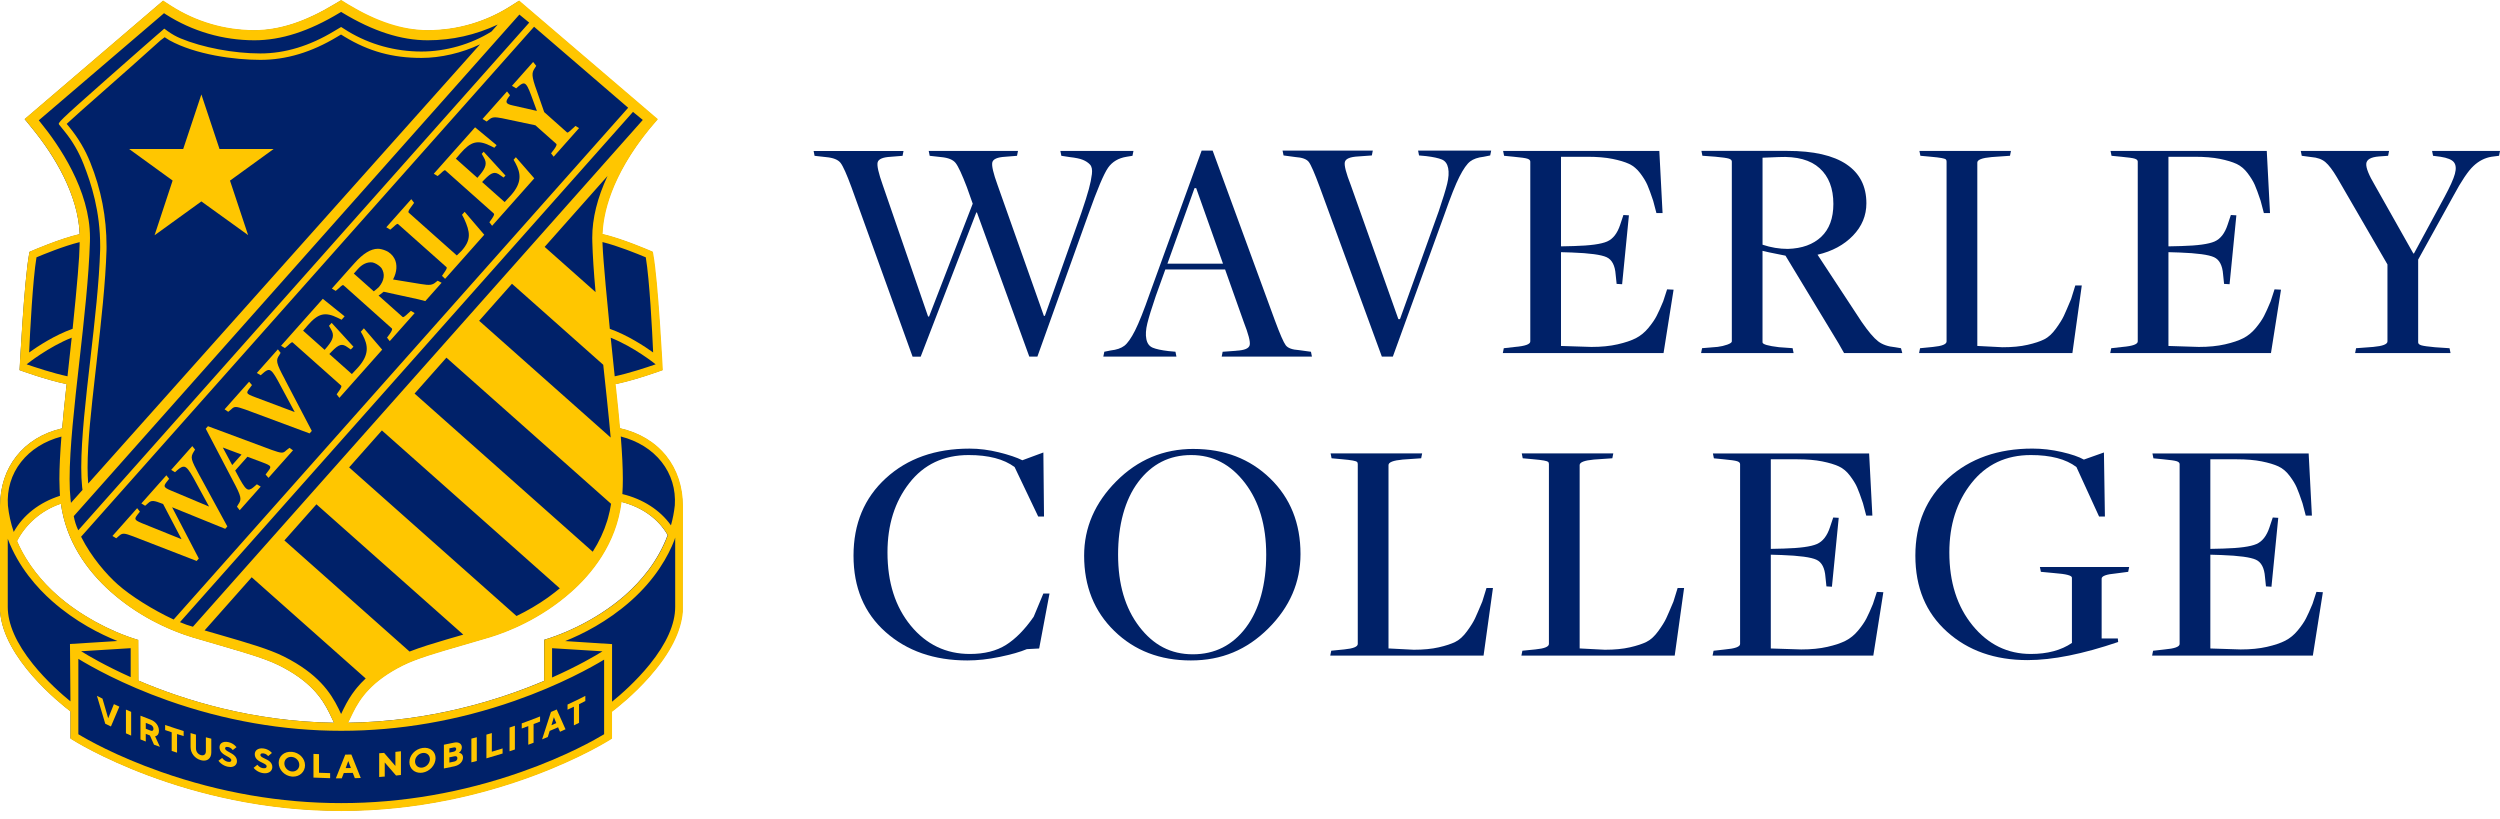
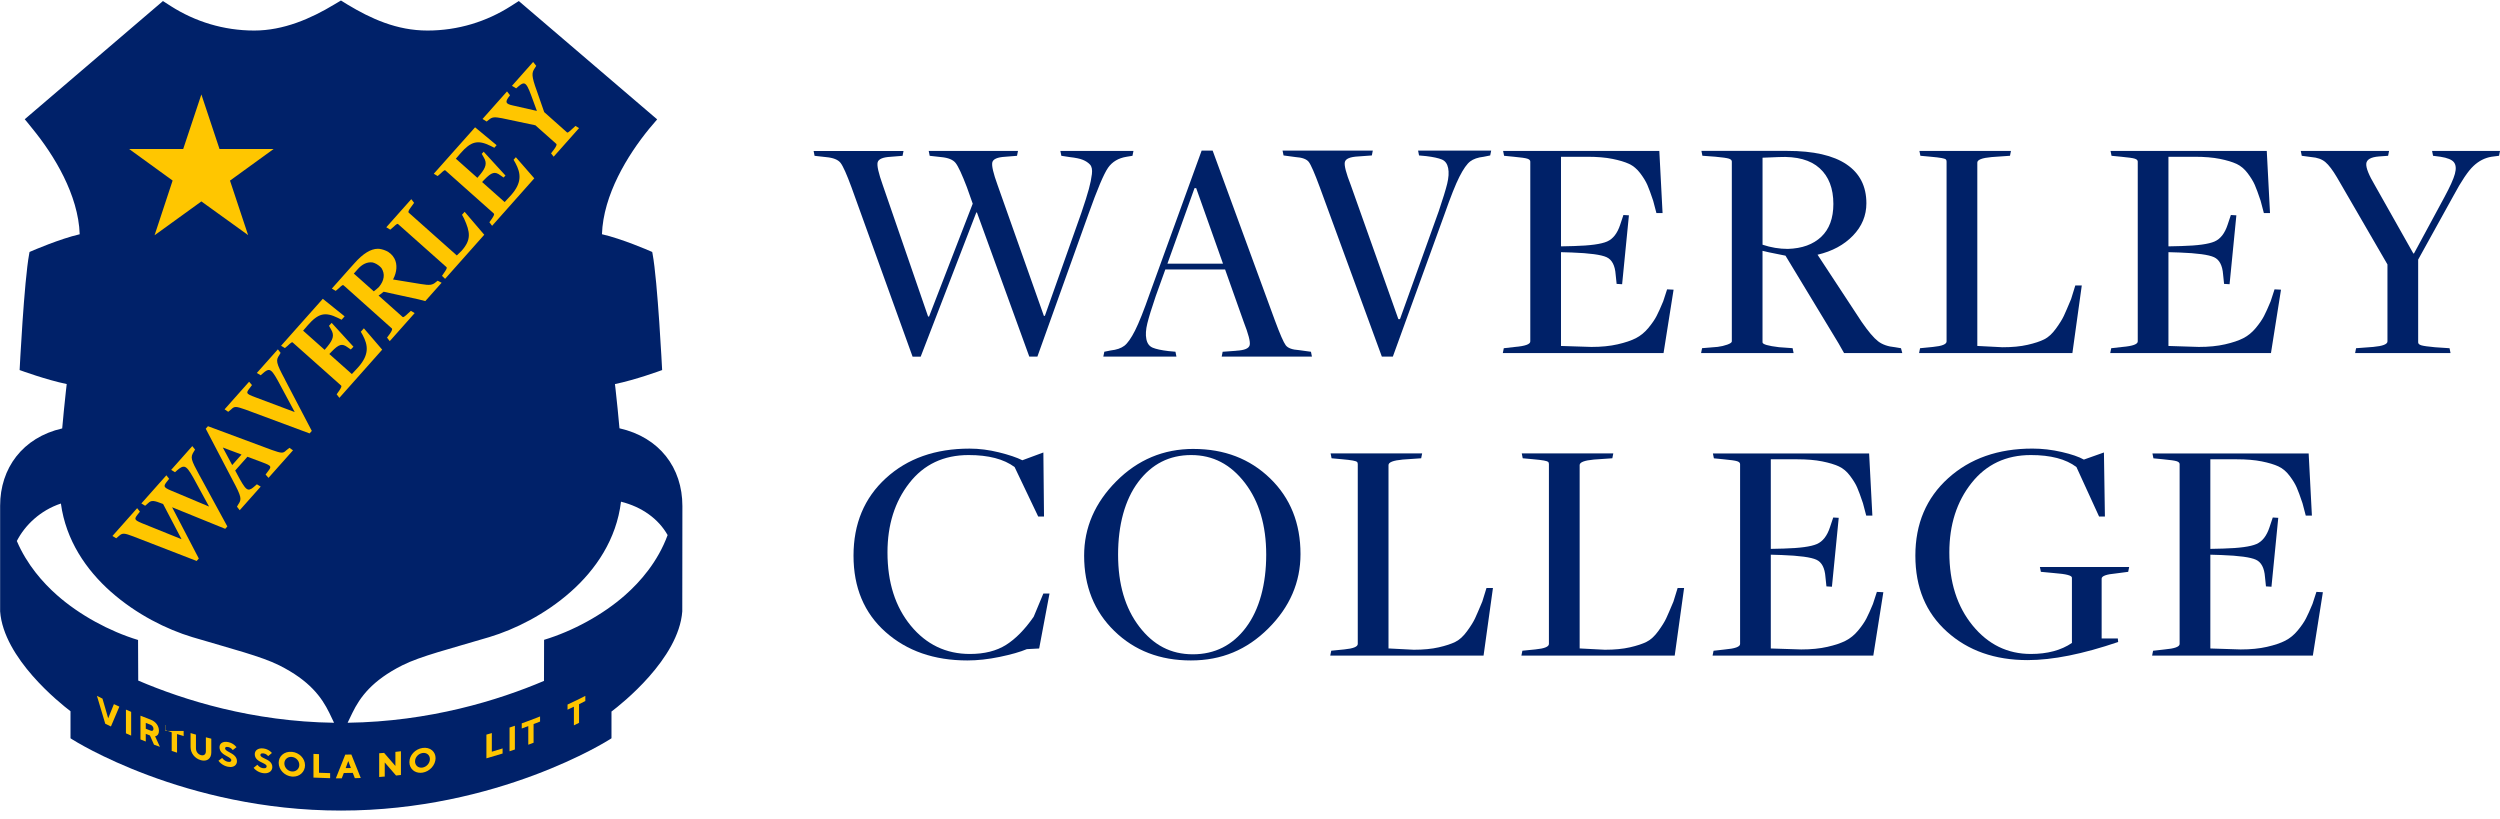
<svg xmlns="http://www.w3.org/2000/svg" width="281" height="92" viewBox="0 0 281 92" fill="none">
  <g clip-path="url(#clip0_6893_581)">
    <path d="M69.629 48.141C69.505 46.729 69.353 45.243 69.185 43.722C69.179 43.669 69.152 43.475 69.119 43.17C71.399 42.703 74.271 41.654 74.425 41.594C74.425 41.594 73.92 31.565 73.351 28.543L73.309 28.322L73.103 28.232C72.947 28.161 69.894 26.837 67.66 26.327C67.81 21.905 70.532 17.449 72.973 14.465L73.865 13.418L58.315 0.117L57.412 0.691C54.695 2.426 51.492 3.433 48.044 3.433C44.596 3.433 41.689 2.097 39.049 0.506L38.325 0.056L37.568 0.506C34.933 2.097 31.863 3.433 28.576 3.433C25.126 3.433 21.925 2.426 19.208 0.691L18.314 0.117C18.314 0.117 18.23 0.188 18.113 0.294L17.509 0.808L2.779 13.403C2.779 13.403 2.863 13.5 2.989 13.65L3.647 14.465C6.088 17.449 8.807 21.905 8.958 26.331C6.724 26.845 3.684 28.165 3.525 28.232L3.32 28.322L3.28 28.543C2.709 31.567 2.205 41.594 2.205 41.594C2.36 41.652 5.223 42.696 7.499 43.168C7.446 43.63 7.415 43.919 7.408 43.961C7.251 45.404 7.11 46.812 6.991 48.154C2.534 49.183 0.014 52.627 0.014 56.851V68.72C0.404 73.984 6.704 79.014 7.925 79.942V82.983L8.119 83.107C8.24 83.186 20.692 91.108 38.332 91.108C55.973 91.108 68.415 83.186 68.537 83.107L68.731 82.983V79.977C69.839 79.145 76.291 74.048 76.688 68.72L76.701 56.884C76.701 52.567 74.123 49.157 69.631 48.141H69.629ZM69.801 56.39C72.15 56.977 74.004 58.312 75.041 60.142C73.938 63.146 71.958 65.398 70.274 66.883C67.779 69.095 64.365 70.947 61.155 71.916L61.144 76.534C55.995 78.719 48.282 81.111 39.072 81.237L39.606 80.129C40.464 78.37 41.806 76.494 45.239 74.772C47.28 73.75 50.549 72.938 55.008 71.607C57.869 70.744 61.272 69.066 64.146 66.519C66.963 64.027 69.291 60.623 69.801 56.388V56.39ZM12.474 66.523C15.35 69.069 18.751 70.748 21.612 71.611C26.071 72.942 29.34 73.763 31.386 74.783C34.814 76.505 36.156 78.372 37.019 80.131L37.548 81.239C28.373 81.107 20.685 78.699 15.537 76.496L15.518 71.933C12.308 70.965 8.891 69.097 6.397 66.885C4.839 65.508 3.029 63.477 1.892 60.809C2.815 59.008 4.55 57.357 6.845 56.597C7.406 60.743 9.701 64.069 12.472 66.523H12.474Z" fill="#002169" />
    <path d="M22.436 53.459C21.459 51.649 21.364 51.428 21.79 50.755L21.927 50.536L21.613 50.141L19.24 52.814L19.669 53.077L19.931 52.845C20.287 52.536 20.512 52.426 20.708 52.459C21.006 52.51 21.273 52.891 21.721 53.677L23.498 56.937L19.227 55.141C18.806 54.966 18.552 54.834 18.508 54.668C18.479 54.556 18.538 54.417 18.72 54.187L19.011 53.818L18.7 53.423L15.907 56.566L15.89 56.589L16.314 56.849L16.658 56.547C17.018 56.2 17.307 56.249 18.267 56.624L18.333 56.65L20.406 60.606L15.923 58.796C15.481 58.608 15.265 58.493 15.225 58.343C15.199 58.237 15.256 58.105 15.426 57.886L15.713 57.525L15.724 57.509L15.415 57.118L12.658 60.222L12.641 60.244L13.062 60.504L13.369 60.242C13.764 59.877 13.976 59.915 14.996 60.299L22.088 63.047L22.103 63.054L22.346 62.78L19.349 57.023L19.353 57.019L25.299 59.434L25.315 59.44L25.553 59.173L22.45 53.476L22.441 53.461L22.436 53.459Z" fill="#FFC600" />
    <path d="M32.036 42.665C30.998 40.736 30.99 40.5 31.405 39.897L31.539 39.661L31.233 39.264L28.888 41.899L28.869 41.921L29.299 42.179L29.535 41.976C29.822 41.718 30.054 41.555 30.266 41.59C30.542 41.636 30.798 42.012 31.206 42.74C31.727 43.709 32.661 45.442 33.126 46.316L28.692 44.649C28.153 44.446 27.846 44.323 27.802 44.157C27.774 44.051 27.838 43.914 28.034 43.667L28.323 43.281L27.997 42.908L25.262 45.987L25.244 46.007L25.65 46.287L25.986 46.014C26.359 45.649 26.498 45.654 27.63 46.051L34.78 48.711L34.795 48.718L35.047 48.435L32.06 42.725L32.034 42.674L32.036 42.665Z" fill="#FFC600" />
    <path d="M32.185 50.609C31.814 50.973 31.675 50.968 30.542 50.571L23.391 47.911L23.375 47.905L23.126 48.187L26.112 53.898L26.137 53.948C27.174 55.88 27.183 56.116 26.77 56.716L26.636 56.952L26.942 57.35L29.284 54.717L29.304 54.694L28.874 54.434L28.638 54.639C28.351 54.897 28.119 55.061 27.907 55.026C27.631 54.979 27.375 54.602 26.967 53.876C26.814 53.591 26.649 53.284 26.481 52.973L26.435 52.887L27.81 51.339L29.483 51.966C30.021 52.169 30.328 52.293 30.375 52.461C30.403 52.567 30.339 52.703 30.143 52.948L29.852 53.339L30.178 53.712L32.933 50.615L32.529 50.335L32.189 50.609H32.185ZM27.148 51.09L26.099 52.273C25.706 51.542 25.309 50.796 25.044 50.302L27.145 51.09H27.148Z" fill="#FFC600" />
    <path d="M40.901 36.9L40.555 37.29L40.771 37.668C41.373 38.802 41.521 39.844 40.292 41.246L39.55 42.045L37.016 39.791L37.259 39.537C38.098 38.674 38.453 38.575 39.074 39.038L39.431 39.283L39.729 38.972L37.277 36.29L36.981 36.621L37.208 37.025C37.581 37.641 37.478 38.129 36.8 38.952L36.489 39.321L34.07 37.169L34.584 36.573C35.769 35.211 36.531 35.023 37.974 35.73L38.396 35.939L38.736 35.557L36.283 33.586L33.535 36.674L31.611 38.842L31.591 38.864L32.023 39.124L32.321 38.873C32.763 38.453 32.834 38.436 32.895 38.491L38.347 43.343C38.418 43.404 38.343 43.599 38.127 43.914L37.84 44.318L38.043 44.581L38.051 44.574L38.043 44.583L38.146 44.718L42.945 39.316L42.958 39.301L40.919 36.924L40.901 36.904V36.9Z" fill="#FFC600" />
    <path d="M57.983 17.669L57.725 17.959L57.941 18.336C58.544 19.471 58.692 20.512 57.462 21.914L56.721 22.713L54.187 20.459L54.429 20.206C55.268 19.343 55.624 19.243 56.244 19.707L56.602 19.952L56.816 19.733L54.363 17.052L54.149 17.292L54.377 17.696C54.75 18.312 54.646 18.8 53.968 19.621L53.657 19.989L51.238 17.837L51.752 17.241C52.937 15.879 53.697 15.69 55.142 16.398L55.564 16.608L55.82 16.319L53.714 14.57L53.399 14.31L50.682 17.363L48.777 19.506L48.757 19.528L49.19 19.788L49.487 19.537C49.929 19.117 49.999 19.1 50.061 19.155L55.513 24.007C55.584 24.071 55.509 24.263 55.293 24.578L55.006 24.982L55.209 25.245L55.218 25.238L55.209 25.247L55.312 25.382L60.041 20.06L60.054 20.045L58.089 17.793L57.979 17.667L57.983 17.669Z" fill="#FFC600" />
    <path d="M49.196 31.551L49.013 31.692C48.589 32.07 48.286 32.081 47.313 31.926L44.179 31.414C44.622 30.573 44.68 29.719 44.338 29.066C44.229 28.863 44.088 28.679 43.916 28.527C43.839 28.459 43.757 28.397 43.667 28.339L43.689 28.344L43.561 28.271C43.543 28.26 43.523 28.251 43.503 28.242L43.47 28.225C43.47 28.225 43.45 28.213 43.441 28.209C43.066 28.028 42.662 27.973 42.66 27.973C42.594 27.966 42.525 27.964 42.459 27.962C41.673 27.968 40.797 28.509 39.855 29.571L39.261 30.231L37.321 32.414L37.301 32.436L37.733 32.697L38.031 32.445C38.473 32.026 38.541 32.008 38.605 32.063L38.835 32.26L44.055 36.926C44.108 36.974 44.066 37.171 43.843 37.486L43.503 37.95L43.808 38.345L46.589 35.215L46.609 35.193L46.185 34.939L45.816 35.27C45.587 35.489 45.34 35.703 45.26 35.632L42.55 33.22C42.656 33.16 42.808 33.039 42.945 32.931C43.013 32.877 43.077 32.825 43.124 32.791L47.039 33.646L47.792 33.84L47.805 33.844L49.617 31.805L49.637 31.783L49.211 31.56L49.198 31.553L49.196 31.551ZM42.592 32.257C42.503 32.357 42.188 32.617 42.016 32.747L40.014 30.966L39.961 30.92L39.769 30.752L39.775 30.745C39.91 30.595 40.155 30.317 40.168 30.302C40.693 29.686 41.294 29.41 41.898 29.503C42.185 29.582 42.459 29.737 42.711 29.959C42.77 30.012 42.819 30.068 42.867 30.121L42.874 30.127C43.298 30.789 43.201 31.524 42.594 32.257H42.592Z" fill="#FFC600" />
    <path d="M52.226 23.808L51.93 24.139L52.158 24.561C52.864 26.108 52.981 26.954 51.888 28.183L51.345 28.713L45.929 23.894C45.869 23.841 45.913 23.649 46.152 23.343L46.533 22.815L46.544 22.799L46.227 22.387L43.439 25.523L43.419 25.545L43.849 25.806L43.865 25.815L44.172 25.552C44.615 25.13 44.686 25.133 44.745 25.188L50.189 30.03C50.231 30.068 50.259 30.189 49.975 30.573L49.679 31.008L50.028 31.342L54.239 26.603L54.431 26.386L52.246 23.83L52.228 23.81L52.226 23.808Z" fill="#FFC600" />
    <path d="M60.268 7.397L59.925 6.964L57.564 9.624L57.546 9.646L58.014 9.933L58.259 9.721C58.577 9.441 58.771 9.344 58.93 9.384C59.19 9.45 59.402 9.902 59.703 10.714L60.347 12.467L57.641 11.854C57.211 11.761 57.001 11.661 56.946 11.518C56.897 11.392 56.957 11.218 57.142 10.955L57.328 10.706L56.988 10.275L54.255 13.352L54.237 13.374L54.701 13.659L54.955 13.458C55.348 13.116 55.641 13.149 56.431 13.29L60.179 14.083L62.526 16.171C62.603 16.239 62.528 16.44 62.323 16.723L61.938 17.237L62.23 17.614L65.066 14.421L65.086 14.399L64.682 14.156L64.296 14.509C63.863 14.915 63.79 14.935 63.731 14.88L61.168 12.6L60.349 10.247V10.24H60.347C59.714 8.509 59.769 8.185 60.084 7.697L60.274 7.401L60.268 7.397Z" fill="#FFC600" />
    <path d="M17.396 26.375L17.374 26.444L22.634 22.64L27.827 26.382L27.887 26.426L25.852 20.301L30.756 16.747L24.673 16.749L22.634 10.615L20.592 16.749L14.584 16.747H14.511L19.402 20.294L17.396 26.375Z" fill="#FFC600" />
    <path d="M12.825 79.156L12.803 79.145L12.16 80.738C11.948 80.005 11.734 79.27 11.522 78.535V78.524L11.509 78.52C11.322 78.427 11.132 78.332 10.944 78.235L10.896 78.211L10.911 78.264C11.216 79.288 11.525 80.323 11.829 81.341V81.35L11.842 81.354C12.043 81.451 12.244 81.548 12.447 81.645L12.469 81.656L12.478 81.634C12.787 80.908 13.096 80.18 13.407 79.447L13.416 79.425L13.396 79.416C13.204 79.33 13.014 79.242 12.825 79.153V79.156Z" fill="#FFC600" />
    <path d="M14.188 79.774L14.155 79.758V82.427L14.168 82.433C14.349 82.513 14.528 82.59 14.709 82.668L14.742 82.681V80.012L14.727 80.005C14.546 79.928 14.367 79.851 14.186 79.772L14.188 79.774Z" fill="#FFC600" />
    <path d="M17.436 82.758C17.511 82.747 17.577 82.722 17.634 82.681C17.74 82.612 17.864 82.46 17.864 82.131C17.864 81.592 17.506 81.107 16.952 80.897C16.575 80.754 16.195 80.606 15.822 80.456L15.789 80.442V83.111L15.805 83.118C15.986 83.19 16.169 83.263 16.35 83.334L16.383 83.347V82.486C16.54 82.548 16.696 82.608 16.853 82.667C17.003 83.009 17.155 83.349 17.305 83.692L17.31 83.7L17.319 83.705C17.52 83.78 17.723 83.853 17.924 83.925L17.977 83.945L17.952 83.895C17.78 83.517 17.606 83.138 17.433 82.758H17.436ZM16.383 81.255C16.559 81.323 16.738 81.391 16.917 81.46C17.113 81.533 17.25 81.725 17.25 81.924C17.25 82.016 17.222 82.085 17.169 82.12C17.113 82.16 17.03 82.162 16.935 82.124C16.751 82.054 16.568 81.983 16.385 81.912V81.252L16.383 81.255Z" fill="#FFC600" />
-     <path d="M18.591 81.495L18.561 81.484V82.058L18.576 82.065C18.81 82.147 19.053 82.228 19.298 82.31V84.405L19.313 84.409C19.499 84.471 19.684 84.53 19.869 84.59L19.9 84.601V82.506C20.134 82.581 20.373 82.656 20.611 82.729L20.642 82.738V82.164L20.624 82.16C19.945 81.952 19.26 81.727 18.589 81.495H18.591Z" fill="#FFC600" />
+     <path d="M18.591 81.495L18.561 81.484V82.058L18.576 82.065C18.81 82.147 19.053 82.228 19.298 82.31V84.405L19.313 84.409C19.499 84.471 19.684 84.53 19.869 84.59L19.9 84.601V82.506C20.134 82.581 20.373 82.656 20.611 82.729L20.642 82.738V82.164L20.624 82.16H18.591Z" fill="#FFC600" />
    <path d="M23.169 82.879L23.141 82.871V84.436C23.141 84.612 23.085 84.747 22.984 84.826C22.885 84.901 22.748 84.919 22.589 84.877C22.253 84.787 22.026 84.482 22.026 84.122V82.57L22.008 82.566C21.821 82.513 21.635 82.46 21.45 82.405L21.419 82.396V83.961C21.419 84.65 21.896 85.261 22.576 85.444C22.695 85.477 22.809 85.493 22.918 85.493C23.116 85.493 23.293 85.44 23.43 85.334C23.635 85.175 23.75 84.908 23.75 84.579V83.027L23.732 83.023C23.545 82.977 23.357 82.928 23.169 82.879Z" fill="#FFC600" />
    <path d="M25.782 84.552C25.526 84.413 25.303 84.292 25.303 84.122C25.303 84.064 25.321 84.02 25.356 83.992C25.413 83.945 25.524 83.936 25.672 83.97C25.791 83.996 25.908 84.058 26.02 84.153C26.062 84.193 26.104 84.234 26.151 84.29L26.166 84.307L26.184 84.294C26.309 84.195 26.435 84.096 26.563 83.996L26.583 83.981L26.568 83.961C26.493 83.873 26.42 83.802 26.34 83.738C26.203 83.627 25.976 83.482 25.665 83.413C25.338 83.343 25.06 83.385 24.881 83.53C24.747 83.641 24.674 83.797 24.674 83.987C24.674 84.543 25.146 84.802 25.526 85.011C25.78 85.15 25.996 85.272 25.998 85.438C25.998 85.504 25.976 85.555 25.934 85.59C25.866 85.645 25.749 85.656 25.592 85.621C25.387 85.576 25.235 85.468 25.142 85.387C25.084 85.336 25.032 85.278 24.983 85.212L24.97 85.192L24.95 85.208C24.824 85.305 24.698 85.4 24.572 85.495L24.555 85.508L24.568 85.528C24.639 85.625 24.722 85.713 24.824 85.797C25.049 85.987 25.312 86.115 25.601 86.179C25.703 86.201 25.8 86.212 25.892 86.212C26.1 86.212 26.276 86.157 26.409 86.051C26.555 85.934 26.634 85.76 26.634 85.561C26.634 85.014 26.164 84.76 25.789 84.555L25.782 84.552Z" fill="#FFC600" />
    <path d="M29.753 85.261C29.494 85.139 29.271 85.034 29.271 84.864C29.271 84.806 29.289 84.76 29.326 84.729C29.386 84.678 29.494 84.663 29.646 84.685C29.768 84.703 29.885 84.755 29.997 84.844C30.048 84.886 30.09 84.93 30.128 84.972L30.143 84.989L30.161 84.974C30.276 84.877 30.39 84.78 30.505 84.683L30.562 84.634L30.547 84.616C30.472 84.532 30.399 84.466 30.317 84.407C30.178 84.305 29.949 84.175 29.636 84.129C29.309 84.082 29.029 84.142 28.845 84.299C28.711 84.415 28.636 84.583 28.636 84.769C28.636 85.325 29.112 85.555 29.496 85.738C29.75 85.859 29.971 85.965 29.971 86.131C29.971 86.197 29.949 86.25 29.905 86.29C29.836 86.349 29.717 86.367 29.558 86.345C29.351 86.314 29.196 86.217 29.104 86.142C29.046 86.095 28.993 86.042 28.945 85.978L28.929 85.958L28.909 85.974C28.781 86.078 28.655 86.184 28.527 86.287L28.51 86.303L28.523 86.32C28.594 86.411 28.677 86.495 28.784 86.572C29.011 86.746 29.276 86.859 29.569 86.901C29.642 86.912 29.71 86.916 29.779 86.916C30.022 86.916 30.231 86.848 30.381 86.72C30.527 86.594 30.609 86.413 30.609 86.215C30.609 85.667 30.134 85.444 29.755 85.265L29.753 85.261Z" fill="#FFC600" />
    <path d="M32.805 84.508C32.379 84.469 31.993 84.588 31.712 84.842C31.461 85.071 31.324 85.391 31.324 85.745C31.324 86.519 31.986 87.21 32.801 87.285C32.851 87.29 32.9 87.292 32.951 87.292C33.306 87.292 33.633 87.173 33.878 86.945C34.141 86.707 34.284 86.374 34.284 86.012C34.284 85.243 33.633 84.584 32.805 84.506V84.508ZM33.642 85.97C33.642 86.186 33.558 86.382 33.403 86.522C33.244 86.667 33.032 86.733 32.803 86.714C32.339 86.672 31.962 86.266 31.962 85.809C31.962 85.597 32.044 85.402 32.194 85.268C32.333 85.142 32.516 85.073 32.715 85.073C32.741 85.073 32.77 85.073 32.798 85.078C33.271 85.122 33.642 85.513 33.639 85.97H33.642Z" fill="#FFC600" />
    <path d="M35.857 86.861V84.766H35.835C35.643 84.758 35.451 84.749 35.259 84.738H35.234V87.402H35.256C35.861 87.435 36.475 87.457 37.084 87.468H37.108V86.899H37.086C36.671 86.89 36.259 86.877 35.859 86.859L35.857 86.861Z" fill="#FFC600" />
    <path d="M38.413 87.484L38.645 86.886C38.976 86.886 39.314 86.879 39.652 86.872L39.883 87.466H39.901C40.106 87.46 40.312 87.455 40.517 87.446H40.55L40.537 87.413C40.19 86.552 39.844 85.689 39.499 84.824L39.493 84.809H39.477C39.259 84.813 39.04 84.815 38.824 84.817H38.809L38.802 84.833C38.455 85.709 38.109 86.581 37.762 87.451L37.749 87.482H37.784C37.972 87.484 38.162 87.484 38.349 87.484H38.416H38.413ZM38.853 86.332L39.146 85.539L39.44 86.325C39.243 86.329 39.049 86.332 38.853 86.334V86.332Z" fill="#FFC600" />
    <path d="M43.223 87.287H43.245V85.7C43.664 86.188 44.088 86.678 44.507 87.159L44.516 87.168H44.529C44.702 87.148 44.874 87.131 45.046 87.111H45.066V84.444H45.039C44.847 84.469 44.657 84.489 44.465 84.508H44.443V86.095C44.026 85.616 43.602 85.126 43.181 84.634L43.172 84.625H43.161C42.989 84.641 42.814 84.654 42.642 84.665H42.62V87.332H42.644C42.836 87.316 43.029 87.301 43.221 87.285L43.223 87.287Z" fill="#FFC600" />
    <path d="M46.417 86.57C46.642 86.762 46.932 86.863 47.249 86.863C47.329 86.863 47.408 86.857 47.49 86.846C48.298 86.722 48.956 85.992 48.958 85.219C48.958 84.866 48.821 84.555 48.572 84.341C48.294 84.102 47.907 84.007 47.486 84.071C46.66 84.197 46.016 84.897 46.016 85.663C46.016 86.025 46.159 86.347 46.42 86.572L46.417 86.57ZM46.651 85.581C46.651 85.124 47.02 84.709 47.49 84.638C47.72 84.603 47.934 84.658 48.09 84.793C48.238 84.921 48.32 85.106 48.32 85.32C48.32 85.778 47.945 86.206 47.483 86.276C47.256 86.312 47.046 86.256 46.888 86.122C46.735 85.992 46.651 85.799 46.651 85.583V85.581Z" fill="#FFC600" />
-     <path d="M51.117 86.119C51.653 86.002 52.041 85.594 52.041 85.146C52.041 84.932 51.958 84.777 51.783 84.674C51.724 84.641 51.657 84.618 51.591 84.605C51.635 84.57 51.682 84.528 51.721 84.482C51.847 84.334 51.907 84.177 51.909 83.998C51.909 83.826 51.843 83.676 51.719 83.579C51.558 83.449 51.315 83.411 51.031 83.473C50.657 83.552 50.282 83.63 49.914 83.702L49.894 83.707V86.373L49.922 86.369C50.313 86.292 50.715 86.21 51.117 86.124V86.119ZM51.41 85.223C51.41 85.409 51.28 85.55 51.07 85.596C50.885 85.636 50.7 85.676 50.512 85.713V85.126C50.702 85.086 50.892 85.047 51.079 85.007C51.19 84.983 51.28 84.996 51.337 85.042C51.386 85.082 51.41 85.144 51.41 85.223ZM50.993 84.49C50.832 84.526 50.671 84.559 50.51 84.592V84.117C50.673 84.084 50.839 84.049 51.002 84.014C51.095 83.994 51.167 84.005 51.216 84.042C51.256 84.073 51.276 84.124 51.276 84.186C51.276 84.334 51.165 84.453 50.991 84.49H50.993Z" fill="#FFC600" />
-     <path d="M53.575 85.535L53.593 85.53V82.864L53.564 82.873C53.376 82.921 53.189 82.97 53.001 83.016L52.983 83.02V85.687L53.012 85.68C53.2 85.634 53.387 85.585 53.575 85.537V85.535Z" fill="#FFC600" />
    <path d="M56.475 84.703L56.491 84.698V84.124L56.46 84.133C56.074 84.254 55.676 84.376 55.281 84.491V82.396L55.25 82.405C55.065 82.46 54.877 82.513 54.69 82.566L54.672 82.57V85.237L54.703 85.228C55.29 85.062 55.886 84.886 56.473 84.7L56.475 84.703Z" fill="#FFC600" />
    <path d="M57.857 84.248L57.873 84.243V81.575L57.842 81.586C57.659 81.65 57.473 81.712 57.288 81.771L57.273 81.776V84.444L57.303 84.433C57.489 84.371 57.674 84.309 57.857 84.248Z" fill="#FFC600" />
    <path d="M59.379 81.613V83.707L59.41 83.696C59.593 83.628 59.776 83.559 59.959 83.489L59.974 83.482V81.387C60.215 81.295 60.456 81.202 60.688 81.109L60.703 81.103V80.529L60.67 80.542C60.003 80.807 59.328 81.063 58.659 81.301L58.644 81.308V81.882L58.675 81.871C58.906 81.787 59.142 81.703 59.376 81.615L59.379 81.613Z" fill="#FFC600" />
-     <path d="M61.556 82.849L61.567 82.844L61.572 82.833C61.642 82.606 61.715 82.381 61.786 82.153C62.099 82.021 62.417 81.884 62.728 81.747L62.945 82.25L62.967 82.242C63.159 82.156 63.349 82.069 63.541 81.981L63.563 81.972L63.554 81.95C63.232 81.226 62.909 80.498 62.585 79.767L62.576 79.745L62.554 79.754C62.351 79.842 62.146 79.93 61.94 80.019L61.929 80.023L61.925 80.034C61.598 81.05 61.269 82.067 60.947 83.056L60.932 83.105L60.978 83.085C61.172 83.007 61.364 82.928 61.559 82.846L61.556 82.849ZM61.982 81.515C62.073 81.215 62.166 80.915 62.256 80.615L62.528 81.279C62.353 81.356 62.17 81.434 61.982 81.515Z" fill="#FFC600" />
    <path d="M64.506 79.434V81.528L64.539 81.513C64.718 81.427 64.895 81.341 65.071 81.252L65.085 81.246V79.151C65.316 79.036 65.55 78.919 65.778 78.802L65.791 78.796V78.22L65.755 78.237C65.115 78.564 64.458 78.884 63.804 79.186L63.791 79.193V79.769L63.824 79.754C64.054 79.648 64.281 79.54 64.504 79.434H64.506Z" fill="#FFC600" />
-     <path d="M74.915 51.262C73.677 49.701 71.874 48.617 69.697 48.123C69.587 46.861 69.443 45.419 69.258 43.717C69.249 43.671 69.229 43.505 69.194 43.188C71.538 42.704 74.458 41.625 74.487 41.614L74.502 41.607V41.59C74.496 41.488 73.988 31.518 73.425 28.525L73.381 28.293L73.165 28.198C73.134 28.185 70.01 26.819 67.733 26.295C67.808 24.198 68.602 19.888 73.043 14.46L73.951 13.396L58.369 0.071L58.356 0.06L57.438 0.645C54.632 2.437 51.397 3.384 48.079 3.384C45.293 3.384 42.353 2.426 39.093 0.457L38.356 0L37.586 0.457C34.325 2.426 31.387 3.384 28.6 3.384C25.282 3.384 22.046 2.437 19.241 0.645L18.347 0.068L18.331 0.06L18.318 0.071C18.318 0.071 18.236 0.143 18.117 0.249L17.513 0.764L2.777 13.367L2.759 13.383L2.775 13.4C2.775 13.4 2.861 13.498 2.982 13.645L3.64 14.462C8.079 19.89 8.873 24.201 8.951 26.3C6.949 26.763 4.315 27.863 3.556 28.189L3.313 28.295L3.269 28.527C2.704 31.52 2.198 41.49 2.192 41.592V41.609L2.207 41.616C2.236 41.627 5.134 42.698 7.485 43.185L7.443 43.556C7.416 43.788 7.401 43.927 7.397 43.956C7.218 45.622 7.085 46.951 6.984 48.134C2.675 49.136 0 52.476 0 56.855V68.735C0.391 73.988 6.639 79.001 7.915 79.972V83.018L8.118 83.15C8.149 83.17 11.328 85.192 16.665 87.185C19.76 88.34 22.969 89.26 26.203 89.92C30.24 90.743 34.33 91.161 38.358 91.161C42.386 91.161 46.474 90.743 50.509 89.92C53.743 89.26 56.95 88.34 60.045 87.185C65.375 85.194 68.558 83.17 68.589 83.15L68.792 83.018V80.007C69.342 79.594 71.222 78.122 73.034 76.065C75.335 73.454 76.586 70.988 76.756 68.73L76.767 56.888C76.767 54.736 76.125 52.791 74.911 51.26L74.915 51.262ZM18.627 1.609C21.614 3.518 25.064 4.527 28.602 4.527C31.602 4.527 34.732 3.518 38.17 1.441L38.345 1.338L38.504 1.439C41.945 3.516 45.077 4.527 48.081 4.527C50.809 4.527 53.452 3.933 55.941 2.761L55.246 3.54C52.975 4.971 50.105 5.792 47.377 5.792C44.428 5.792 41.572 5.006 39.117 3.521L38.356 3.042L38.343 3.033L37.53 3.516C34.798 5.169 32.019 6.008 29.268 6.008C26.282 6.008 22.762 5.344 20.296 4.315C19.802 4.11 19.316 3.836 18.852 3.501L18.462 3.218L18.34 3.329C18.34 3.329 18.263 3.399 18.155 3.49L17.594 3.973C17.563 3.997 14.778 6.43 12.091 8.807C6.463 13.784 6.485 13.811 6.653 14.018L7.266 14.778C8.16 15.875 8.86 17.084 9.405 18.475C10.268 20.68 11.261 23.724 11.261 27.701V27.75C11.261 27.852 11.259 27.96 11.257 28.068C11.153 31.677 10.652 36.047 10.167 40.274C9.637 44.87 9.138 49.211 9.132 52.54C9.132 53.379 9.165 54.094 9.231 54.73C9.242 54.829 9.255 54.937 9.273 55.069L7.977 56.522C7.957 56.374 7.94 56.224 7.922 56.056C7.856 55.431 7.823 54.71 7.823 53.849C7.825 50.35 8.361 45.594 8.928 40.557C9.452 35.897 9.992 31.078 10.107 27.147V27.139C10.109 27.011 10.114 26.889 10.114 26.77V26.724C10.123 21.382 6.62 16.294 4.532 13.738L4.359 13.524L18.259 1.636L18.435 1.483L18.627 1.609ZM10.707 42.038L10.88 40.535V40.517C11.365 36.193 11.866 31.721 11.972 28.09C11.975 27.975 11.975 27.863 11.975 27.754V27.706C11.975 24.404 11.374 21.307 10.14 18.241C9.569 16.82 8.811 15.539 7.827 14.33L7.496 13.924C8.134 13.323 9.639 11.992 11.54 10.319C13.696 8.421 15.976 6.406 18.047 4.532C18.217 4.408 18.334 4.317 18.418 4.253C18.455 4.225 18.484 4.203 18.51 4.183L19.036 4.523C21.978 6.152 26.386 6.73 29.266 6.73C32.147 6.73 35.008 5.882 37.897 4.139L38.332 3.88L38.742 4.136C41.459 5.779 44.121 6.511 47.375 6.511C49.527 6.511 51.92 5.955 53.959 4.982L9.915 54.35C9.869 53.8 9.844 53.209 9.844 52.542C9.851 49.62 10.248 46.106 10.707 42.038ZM8.951 27.216C8.951 27.32 8.951 27.425 8.948 27.542C8.942 28.809 8.677 31.977 8.163 36.956C6.152 37.669 4.253 38.919 3.273 39.618C3.384 37.202 3.68 31.441 4.101 28.924C4.801 28.628 7.147 27.659 8.948 27.216H8.951ZM2.995 40.95L3.068 40.892C3.09 40.872 5.47 38.981 8.059 37.956C7.898 39.49 7.725 41.069 7.586 42.296C5.909 41.936 3.849 41.247 2.997 40.952L2.995 40.95ZM8.288 58.016L58.378 1.638L59.484 2.543L8.796 59.605C8.555 59.087 8.385 58.553 8.291 58.018L8.288 58.016ZM63.526 72.057C65.444 71.291 68.247 69.896 70.898 67.549C73.728 65.044 75.125 62.451 75.8 60.713L75.891 60.422V68.22C75.891 70.154 74.926 72.328 73.026 74.681C71.492 76.582 69.732 78.109 68.796 78.871V72.399L63.526 72.057ZM8.807 82.528V74.054C10.143 74.873 13.723 76.919 18.857 78.734C25.256 80.996 31.818 82.142 38.358 82.142C44.898 82.142 51.458 81.007 57.857 78.769C62.994 76.972 66.569 74.95 67.903 74.142V82.528C67 83.075 63.715 84.969 58.594 86.766C51.977 89.09 45.165 90.269 38.354 90.269C31.542 90.269 24.733 89.09 18.115 86.766C12.994 84.967 9.71 83.075 8.807 82.528ZM7.915 78.833C6.977 78.067 5.218 76.531 3.697 74.637C1.823 72.302 0.872 70.143 0.872 68.22V60.561C2.075 63.76 4.229 66.124 5.836 67.547C8.485 69.891 11.286 71.286 13.202 72.05L7.887 72.383H7.865L7.918 78.831L7.915 78.833ZM19.519 69.635C17.168 68.54 14.703 66.993 13.235 65.691C11.99 64.589 10.255 62.605 9.116 60.327L60.029 3.006L70.606 12.111L19.519 69.635ZM75.847 56.811C75.767 57.561 75.626 58.294 75.416 59.049C74.2 57.334 72.262 56.087 69.953 55.533C69.988 55.021 70.008 54.454 70.008 53.849C70.006 52.56 69.931 50.995 69.776 49.061C71.688 49.551 73.273 50.538 74.361 51.917C75.456 53.308 75.97 54.999 75.849 56.813L75.847 56.811ZM75.063 60.153C73.924 63.243 71.847 65.514 70.304 66.878C67.861 69.044 64.453 70.924 61.19 71.909L61.173 71.913L61.161 76.535C56.277 78.608 48.498 81.1 39.142 81.234L39.658 80.162C40.466 78.506 41.766 76.577 45.282 74.814C46.834 74.037 49.134 73.372 52.045 72.529C52.997 72.253 53.981 71.968 55.052 71.648C56.974 71.068 60.72 69.635 64.203 66.552C66.468 64.55 69.284 61.166 69.865 56.427C72.183 57.014 74.028 58.336 75.061 60.155L75.063 60.153ZM51.834 71.399L51.717 71.434C51.299 71.553 50.895 71.67 50.503 71.785L50.143 71.891C48.732 72.306 47.258 72.754 46.035 73.235L31.966 60.744L35.568 56.683L52.072 71.331C51.992 71.355 51.913 71.377 51.836 71.401L51.834 71.399ZM40.128 77.292L39.93 77.537C39.44 78.164 39.025 78.842 38.623 79.667L38.34 80.254L38.058 79.659C37.164 77.835 35.736 75.714 31.915 73.796C30.249 72.962 27.873 72.273 24.865 71.401C24.265 71.227 23.644 71.048 22.995 70.858L28.291 64.885L41.104 76.259C40.744 76.595 40.415 76.941 40.128 77.29V77.292ZM61.817 66.989L61.557 67.181C60.475 67.947 59.296 68.638 58.056 69.24L39.241 52.535L42.925 48.381L62.921 66.13C62.561 66.428 62.19 66.717 61.817 66.989ZM24.552 72.505C27.503 73.361 29.834 74.037 31.403 74.82C34.917 76.586 36.219 78.511 37.027 80.16L37.539 81.234C28.216 81.096 20.455 78.584 15.579 76.498L15.561 71.946V71.929L15.544 71.924C12.292 70.944 8.884 69.059 6.428 66.878C3.896 64.64 2.585 62.347 1.931 60.815C2.938 58.864 4.726 57.341 6.843 56.634C7.48 61.274 10.255 64.587 12.476 66.552C15.959 69.635 19.704 71.068 21.627 71.648C22.667 71.96 23.625 72.238 24.549 72.505H24.552ZM6.675 53.847C6.675 54.54 6.73 55.579 6.739 55.729C4.43 56.462 2.587 57.904 1.543 59.789C1.214 58.817 0.993 57.82 0.89 56.824C0.766 55.014 1.274 53.324 2.36 51.935C3.435 50.56 5.006 49.569 6.904 49.07C6.754 50.973 6.679 52.535 6.675 53.847ZM66.574 27.134V27.149C66.618 28.717 66.739 30.575 66.942 32.831L61.219 27.75L68.289 19.777C67.143 22.218 66.565 24.554 66.569 26.724V26.77C66.569 26.889 66.572 27.008 66.576 27.134H66.574ZM53.855 36.056L57.546 31.895L67.805 41.002C67.903 41.861 68.496 47.421 68.64 49.18L53.858 36.058L53.855 36.056ZM68.543 36.961C68.32 34.712 67.797 29.33 67.73 27.549C67.722 27.443 67.719 27.324 67.717 27.207C69.45 27.635 71.688 28.544 72.586 28.924C73.01 31.441 73.306 37.199 73.414 39.616C72.436 38.917 70.543 37.672 68.54 36.959L68.543 36.961ZM68.684 56.626C68.605 57.157 68.492 57.687 68.346 58.202L68.249 58.537C67.883 59.731 67.335 60.901 66.622 62.014L46.598 44.238L50.178 40.201L68.682 56.626H68.684ZM69.094 42.298C68.982 41.274 68.823 39.736 68.644 37.959C71.242 38.989 73.6 40.872 73.622 40.892L73.695 40.95C72.639 41.316 70.679 41.96 69.092 42.298H69.094ZM20.225 69.931L71.147 12.577L72.249 13.482L21.684 70.445C21.216 70.32 20.726 70.147 20.227 69.931H20.225ZM9.118 73.2L14.687 72.856V76.109C11.82 74.825 9.88 73.672 9.118 73.2ZM62.053 76.151V72.858L67.722 73.209C66.949 73.69 64.974 74.858 62.053 76.151Z" fill="#FFC600" />
    <path d="M116.184 69.325C115.191 70.756 114.156 71.808 113.076 72.488C111.997 73.166 110.646 73.506 109.024 73.506C106.333 73.506 104.117 72.446 102.371 70.325C100.627 68.204 99.753 65.46 99.753 62.092C99.753 58.991 100.572 56.391 102.208 54.294C103.843 52.197 106.066 51.148 108.878 51.148C111.107 51.148 112.829 51.596 114.041 52.495L116.694 58.057H117.347L117.275 50.859L114.913 51.733C114.284 51.418 113.403 51.122 112.277 50.842C111.149 50.563 110.052 50.424 108.986 50.424C105.132 50.424 101.994 51.532 99.57 53.751C97.146 55.969 95.935 58.872 95.935 62.456C95.935 66.041 97.135 68.904 99.535 71.036C101.934 73.168 105 74.234 108.732 74.234C109.871 74.234 111.083 74.102 112.368 73.835C113.652 73.568 114.67 73.278 115.42 72.963L116.802 72.89L117.965 66.71H117.275L116.184 69.328V69.325Z" fill="#002168" />
    <path d="M134.144 50.459C130.776 50.459 127.887 51.671 125.474 54.094C123.064 56.518 121.856 59.306 121.856 62.456C121.856 65.897 122.989 68.722 125.256 70.927C127.52 73.132 130.388 74.234 133.853 74.234C137.318 74.234 140.148 73.035 142.559 70.636C144.971 68.236 146.176 65.449 146.176 62.275C146.176 58.809 145.037 55.973 142.759 53.768C140.481 51.563 137.61 50.461 134.144 50.461V50.459ZM140.051 70.525C138.537 72.536 136.544 73.543 134.072 73.543C131.599 73.543 129.642 72.507 128.054 70.435C126.467 68.362 125.673 65.667 125.673 62.345C125.673 59.023 126.43 56.178 127.944 54.165C129.458 52.154 131.44 51.148 133.888 51.148C136.336 51.148 138.323 52.19 139.923 54.273C141.523 56.357 142.322 59.047 142.322 62.343C142.322 65.638 141.565 68.51 140.051 70.521V70.525Z" fill="#002168" />
    <path d="M166.61 67.616C166.245 68.49 165.974 69.119 165.793 69.508C165.612 69.894 165.314 70.375 164.901 70.942C164.488 71.512 164.053 71.911 163.592 72.141C163.131 72.373 162.508 72.578 161.72 72.759C160.932 72.94 159.994 73.031 158.904 73.031L156.068 72.885V52.273C156.068 51.958 156.602 51.752 157.668 51.655L159.74 51.51L159.849 50.964H149.56L149.669 51.51L150.832 51.618C151.39 51.666 151.796 51.715 152.05 51.763C152.304 51.812 152.461 51.861 152.523 51.909C152.582 51.958 152.613 52.041 152.613 52.165V72.377C152.613 72.693 152.105 72.898 151.086 72.995L149.631 73.141L149.521 73.686H166.753L167.808 66.089H167.082L166.61 67.616Z" fill="#002168" />
    <path d="M188.095 67.616C187.73 68.49 187.459 69.119 187.278 69.508C187.097 69.894 186.799 70.375 186.386 70.942C185.973 71.512 185.539 71.911 185.077 72.141C184.616 72.373 183.994 72.578 183.206 72.759C182.418 72.94 181.479 73.031 180.389 73.031L177.553 72.885V52.273C177.553 51.958 178.087 51.752 179.153 51.655L181.226 51.51L181.334 50.964H171.046L171.154 51.51L172.317 51.618C172.875 51.666 173.282 51.715 173.535 51.763C173.789 51.812 173.946 51.861 174.008 51.909C174.067 51.958 174.098 52.041 174.098 52.165V72.377C174.098 72.693 173.588 72.898 172.571 72.995L171.116 73.141L171.006 73.686H188.238L189.293 66.089H188.567L188.095 67.616Z" fill="#002168" />
    <path d="M210.527 67.87C210.235 68.574 209.988 69.126 209.781 69.523C209.575 69.923 209.266 70.373 208.854 70.87C208.443 71.367 207.975 71.748 207.454 72.015C206.933 72.282 206.249 72.512 205.399 72.706C204.552 72.9 203.569 72.998 202.455 72.998L199.038 72.889V62.347L200.274 62.385C202.263 62.458 203.558 62.635 204.163 62.913C204.768 63.191 205.108 63.84 205.181 64.857L205.291 65.91L205.909 65.948L206.673 58.204L206.055 58.167L205.69 59.257C205.375 60.226 204.885 60.858 204.218 61.149C203.552 61.44 202.309 61.61 200.492 61.659L199.038 61.694V51.624H201.982C203.097 51.624 204.042 51.704 204.819 51.861C205.593 52.017 206.218 52.205 206.69 52.424C207.163 52.642 207.58 52.993 207.944 53.479C208.308 53.964 208.575 54.399 208.743 54.788C208.913 55.174 209.132 55.77 209.399 56.569L209.763 57.951H210.454L210.09 50.971H192.531L192.641 51.516L193.731 51.624C194.53 51.697 195.04 51.77 195.259 51.843C195.477 51.916 195.586 52.024 195.586 52.17V72.382C195.586 72.698 195.016 72.903 193.877 73L192.604 73.145L192.493 73.691H210.56L211.688 66.566L210.961 66.528L210.524 67.872L210.527 67.87Z" fill="#002168" />
    <path d="M229.394 64.272L230.921 64.418C232.23 64.515 232.884 64.685 232.884 64.928V72.269C231.672 73.092 230.133 73.505 228.266 73.505C225.648 73.505 223.467 72.439 221.724 70.307C219.978 68.174 219.106 65.435 219.106 62.091C219.106 58.99 219.936 56.39 221.596 54.293C223.256 52.196 225.48 51.148 228.266 51.148C230.495 51.148 232.204 51.596 233.391 52.494L235.936 58.056H236.592L236.482 50.858L234.228 51.657C233.672 51.342 232.84 51.057 231.738 50.803C230.634 50.549 229.54 50.421 228.447 50.421C224.593 50.421 221.437 51.529 218.978 53.748C216.519 55.966 215.287 58.869 215.287 62.453C215.287 66.038 216.468 68.863 218.832 70.995C221.196 73.13 224.218 74.196 227.902 74.196C230.714 74.196 234.107 73.516 238.082 72.161L238.044 71.761H236.225V65.036C236.225 64.744 236.76 64.55 237.826 64.455L239.208 64.274L239.318 63.729H229.284L229.394 64.274V64.272Z" fill="#002168" />
    <path d="M259.931 67.87C259.64 68.574 259.392 69.126 259.185 69.523C258.98 69.923 258.671 70.373 258.258 70.87C257.847 71.367 257.379 71.748 256.858 72.015C256.337 72.282 255.653 72.512 254.803 72.706C253.956 72.9 252.974 72.998 251.859 72.998L248.442 72.889V62.347L249.678 62.385C251.667 62.458 252.963 62.635 253.567 62.913C254.172 63.191 254.512 63.84 254.585 64.857L254.695 65.91L255.313 65.948L256.077 58.204L255.459 58.167L255.095 59.257C254.779 60.226 254.289 60.858 253.623 61.149C252.956 61.44 251.713 61.61 249.897 61.659L248.442 61.694V51.624H251.387C252.501 51.624 253.446 51.704 254.223 51.861C254.998 52.017 255.622 52.205 256.095 52.424C256.567 52.642 256.984 52.993 257.348 53.479C257.713 53.964 257.98 54.399 258.147 54.788C258.317 55.174 258.536 55.77 258.803 56.569L259.167 57.951H259.858L259.494 50.971H241.935L242.045 51.516L243.136 51.624C243.935 51.697 244.445 51.77 244.663 51.843C244.882 51.916 244.99 52.024 244.99 52.17V72.382C244.99 72.698 244.42 72.903 243.281 73L242.008 73.145L241.897 73.691H259.964L261.092 66.566L260.366 66.528L259.929 67.872L259.931 67.87Z" fill="#002168" />
    <path d="M109.804 23.872L115.693 40.085H116.602L122.346 24.053C123.339 21.266 124.072 19.533 124.546 18.855C125.019 18.178 125.716 17.765 126.636 17.619L127.29 17.511L127.4 16.966H119.185L119.295 17.511L120.24 17.657C120.895 17.73 121.385 17.831 121.712 17.966C122.039 18.098 122.306 18.275 122.511 18.493C122.716 18.712 122.789 19.067 122.73 19.566C122.67 20.063 122.555 20.628 122.385 21.257C122.215 21.888 121.937 22.771 121.549 23.91L117.441 35.507H117.333L112.135 20.822C111.649 19.489 111.45 18.634 111.534 18.259C111.618 17.884 112.097 17.672 112.969 17.621L114.313 17.513L114.421 16.968H104.389L104.497 17.513L105.806 17.659C106.581 17.732 107.115 17.95 107.407 18.314C107.698 18.677 108.122 19.588 108.678 21.041L109.334 22.895L104.427 35.582H104.319L99.229 20.824C98.745 19.467 98.551 18.606 98.648 18.242C98.745 17.88 99.229 17.672 100.103 17.624L101.447 17.515L101.555 16.97H91.45L91.558 17.515L92.867 17.661C93.666 17.734 94.207 17.953 94.485 18.317C94.763 18.679 95.169 19.59 95.704 21.043L102.575 40.092H103.484L109.738 23.879H109.81L109.804 23.872Z" fill="#002168" />
    <path d="M164.046 19.855C164.483 18.994 164.882 18.427 165.244 18.147C165.609 17.869 166.116 17.692 166.772 17.619L167.498 17.473L167.608 16.928H159.393L159.501 17.473L160.3 17.546C161.099 17.643 161.688 17.771 162.064 17.928C162.439 18.085 162.675 18.407 162.772 18.89C162.869 19.376 162.832 19.963 162.664 20.654C162.494 21.345 162.178 22.369 161.719 23.727L157.358 35.869H157.177L151.833 20.82C151.299 19.462 151.076 18.595 151.16 18.22C151.244 17.844 151.747 17.632 152.667 17.584L154.195 17.473L154.303 16.928H144.16L144.271 17.473L145.615 17.654C146.368 17.703 146.862 17.886 147.105 18.2C147.348 18.513 147.76 19.46 148.341 21.034L155.32 40.083H156.556L162.373 24.051C163.053 22.111 163.609 20.712 164.046 19.851V19.855Z" fill="#002168" />
    <path d="M170.3 38.995L169.026 39.14L168.916 39.685H186.983L188.111 32.56L187.382 32.523L186.945 33.867C186.654 34.571 186.406 35.121 186.199 35.52C185.994 35.92 185.685 36.368 185.272 36.867C184.861 37.363 184.393 37.745 183.873 38.012C183.352 38.279 182.667 38.509 181.818 38.703C180.97 38.897 179.988 38.995 178.873 38.995L175.456 38.886V28.344L176.692 28.382C178.679 28.455 179.977 28.631 180.581 28.909C181.186 29.188 181.526 29.837 181.599 30.854L181.709 31.909L182.327 31.947L183.091 24.203L182.473 24.166L182.109 25.256C181.793 26.225 181.303 26.857 180.637 27.146C179.97 27.437 178.727 27.607 176.911 27.656L175.456 27.691V17.621H178.401C179.515 17.621 180.46 17.701 181.237 17.858C182.012 18.014 182.636 18.202 183.109 18.42C183.581 18.639 183.998 18.99 184.363 19.473C184.727 19.959 184.992 20.394 185.162 20.782C185.332 21.169 185.55 21.764 185.817 22.564L186.181 23.945H186.872L186.508 16.966H168.949L169.059 17.511L170.15 17.619C170.949 17.692 171.459 17.765 171.677 17.838C171.896 17.91 172.004 18.019 172.004 18.164V38.376C172.004 38.692 171.435 38.897 170.296 38.995H170.3Z" fill="#002168" />
    <path d="M200.692 28.743L206.654 38.594L207.272 39.685H213.817L213.671 39.14L213.018 39.029C212.219 38.956 211.576 38.733 211.091 38.356C210.605 37.981 209.987 37.248 209.236 36.158L204.292 28.631C205.941 28.245 207.268 27.527 208.272 26.485C209.278 25.444 209.782 24.232 209.782 22.85C209.782 20.936 209.036 19.475 207.546 18.471C206.056 17.466 203.844 16.961 200.911 16.961H191.241L191.349 17.506L192.803 17.614C193.602 17.687 194.112 17.76 194.331 17.833C194.549 17.906 194.657 18.014 194.657 18.16V38.372C194.657 38.493 194.487 38.614 194.148 38.736C193.808 38.857 193.446 38.943 193.057 38.99L191.313 39.135L191.203 39.681H201.599L201.489 39.135L199.961 39.025C198.725 38.879 198.107 38.698 198.107 38.48V28.192C198.229 28.24 199.09 28.423 200.688 28.737L200.692 28.743ZM198.11 17.727L199.928 17.654C201.963 17.557 203.498 17.974 204.526 18.908C205.557 19.841 206.071 21.179 206.071 22.925C206.071 24.525 205.617 25.755 204.709 26.616C203.8 27.476 202.546 27.931 200.946 27.977C200.001 27.977 199.057 27.821 198.11 27.505V17.727Z" fill="#002168" />
    <path d="M217.27 38.995L215.815 39.14L215.705 39.686H232.937L233.992 32.088H233.264L232.792 33.616C232.427 34.49 232.156 35.119 231.975 35.507C231.794 35.894 231.496 36.375 231.083 36.942C230.67 37.511 230.236 37.911 229.774 38.141C229.313 38.372 228.691 38.578 227.903 38.758C227.115 38.94 226.176 39.03 225.086 39.03L222.25 38.884V18.273C222.25 17.957 222.784 17.752 223.85 17.655L225.923 17.509L226.031 16.964H215.743L215.851 17.509L217.014 17.617C217.572 17.666 217.979 17.714 218.232 17.763C218.486 17.811 218.643 17.86 218.705 17.909C218.764 17.957 218.795 18.041 218.795 18.165V38.377C218.795 38.692 218.288 38.898 217.268 38.995H217.27Z" fill="#002168" />
    <path d="M237.338 17.511L238.429 17.619C239.228 17.692 239.738 17.765 239.956 17.838C240.175 17.91 240.283 18.019 240.283 18.164V38.376C240.283 38.692 239.713 38.897 238.574 38.995L237.301 39.14L237.19 39.685H255.257L256.385 32.56L255.659 32.523L255.222 33.867C254.93 34.571 254.683 35.121 254.476 35.52C254.27 35.92 253.961 36.368 253.549 36.867C253.138 37.363 252.67 37.745 252.149 38.012C251.628 38.279 250.944 38.509 250.094 38.703C249.247 38.897 248.264 38.995 247.15 38.995L243.733 38.886V28.344L244.969 28.382C246.955 28.455 248.253 28.631 248.858 28.909C249.463 29.188 249.803 29.837 249.876 30.854L249.986 31.909L250.604 31.947L251.368 24.203L250.75 24.166L250.386 25.256C250.07 26.225 249.58 26.857 248.913 27.146C248.247 27.437 247.004 27.607 245.187 27.656L243.733 27.691V17.621H246.677C247.792 17.621 248.737 17.701 249.514 17.858C250.288 18.014 250.913 18.202 251.385 18.42C251.858 18.639 252.275 18.99 252.639 19.473C253.003 19.959 253.268 20.394 253.438 20.782C253.608 21.169 253.827 21.764 254.094 22.564L254.458 23.945H255.149L254.785 16.966H237.226L237.336 17.511H237.338Z" fill="#002168" />
    <path d="M273.365 16.966L273.476 17.511L274.312 17.619C275.087 17.74 275.59 17.946 275.82 18.237C276.049 18.528 276.087 18.965 275.93 19.546C275.773 20.126 275.378 20.998 274.749 22.164L271.332 28.49H271.259L266.933 20.82C266.256 19.68 265.933 18.875 265.969 18.402C266.006 17.93 266.483 17.657 267.406 17.584L268.423 17.511L268.531 16.966H258.607L258.718 17.511L259.808 17.657C260.461 17.705 260.985 17.893 261.371 18.219C261.759 18.546 262.194 19.122 262.68 19.945L268.35 29.724V38.376C268.35 38.692 267.816 38.897 266.75 38.994L264.823 39.14L264.715 39.685H275.438L275.33 39.14L273.694 39.03C272.895 38.957 272.379 38.884 272.149 38.811C271.919 38.738 271.802 38.63 271.802 38.484V29.178L275.802 21.943C276.674 20.321 277.413 19.224 278.02 18.654C278.625 18.085 279.305 17.738 280.055 17.617L280.892 17.509L281.002 16.963H273.367L273.365 16.966Z" fill="#002168" />
    <path d="M138.956 39.427L137.426 39.539L137.318 40.085H147.461L147.352 39.539L146.008 39.354C145.256 39.308 144.759 39.127 144.518 38.809C144.278 38.495 143.865 37.551 143.282 35.972L136.301 16.926H135.065L129.248 32.953C128.571 34.893 128.012 36.295 127.577 37.156C127.143 38.012 126.739 38.586 126.379 38.864C126.015 39.138 125.503 39.319 124.849 39.389L124.125 39.535L124.013 40.08H132.23L132.122 39.535L131.323 39.46C130.524 39.365 129.937 39.237 129.562 39.08C129.182 38.919 128.946 38.601 128.851 38.116C128.752 37.632 128.789 37.041 128.959 36.354C129.129 35.663 129.443 34.637 129.906 33.282L130.981 30.291H137.702L139.795 36.189C140.324 37.546 140.552 38.414 140.466 38.787C140.38 39.166 139.879 39.374 138.956 39.42V39.427ZM131.217 29.64L134.265 21.144H134.451L137.466 29.64H131.217Z" fill="#002168" />
  </g>
  <defs>
    <clipPath id="clip0_6893_581">
      <rect width="281" height="91.161" fill="white" />
    </clipPath>
  </defs>
</svg>